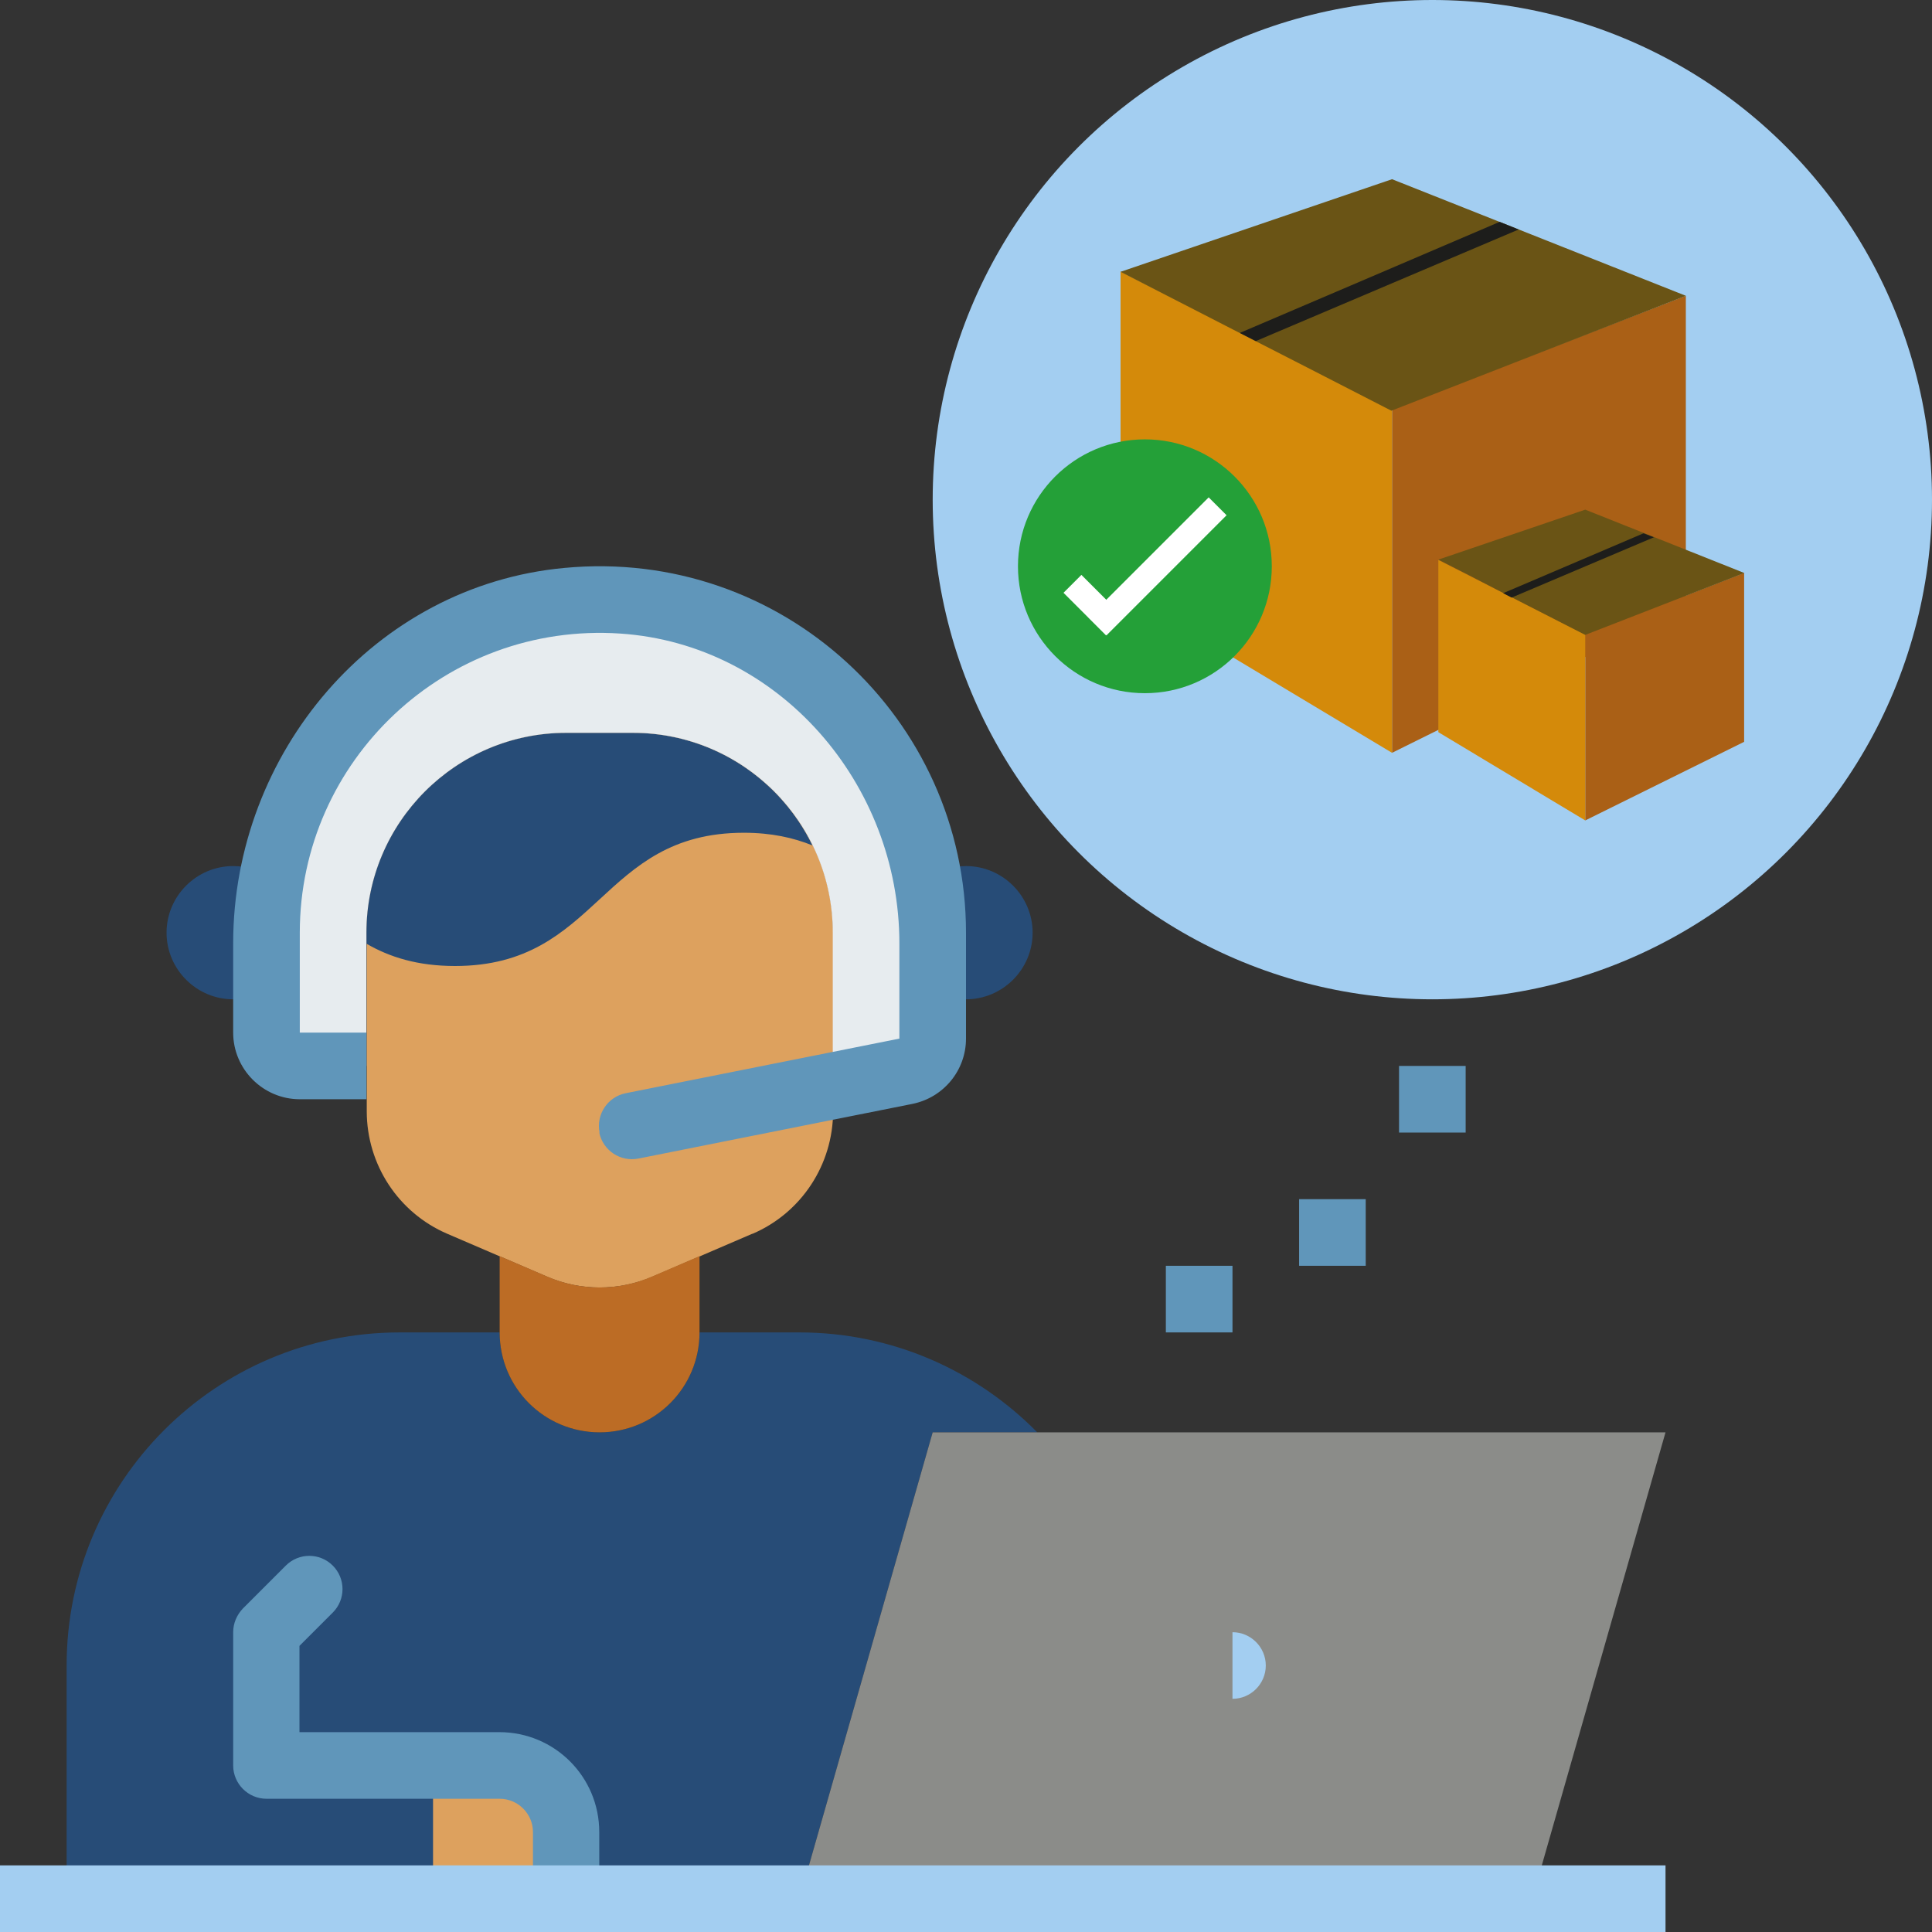
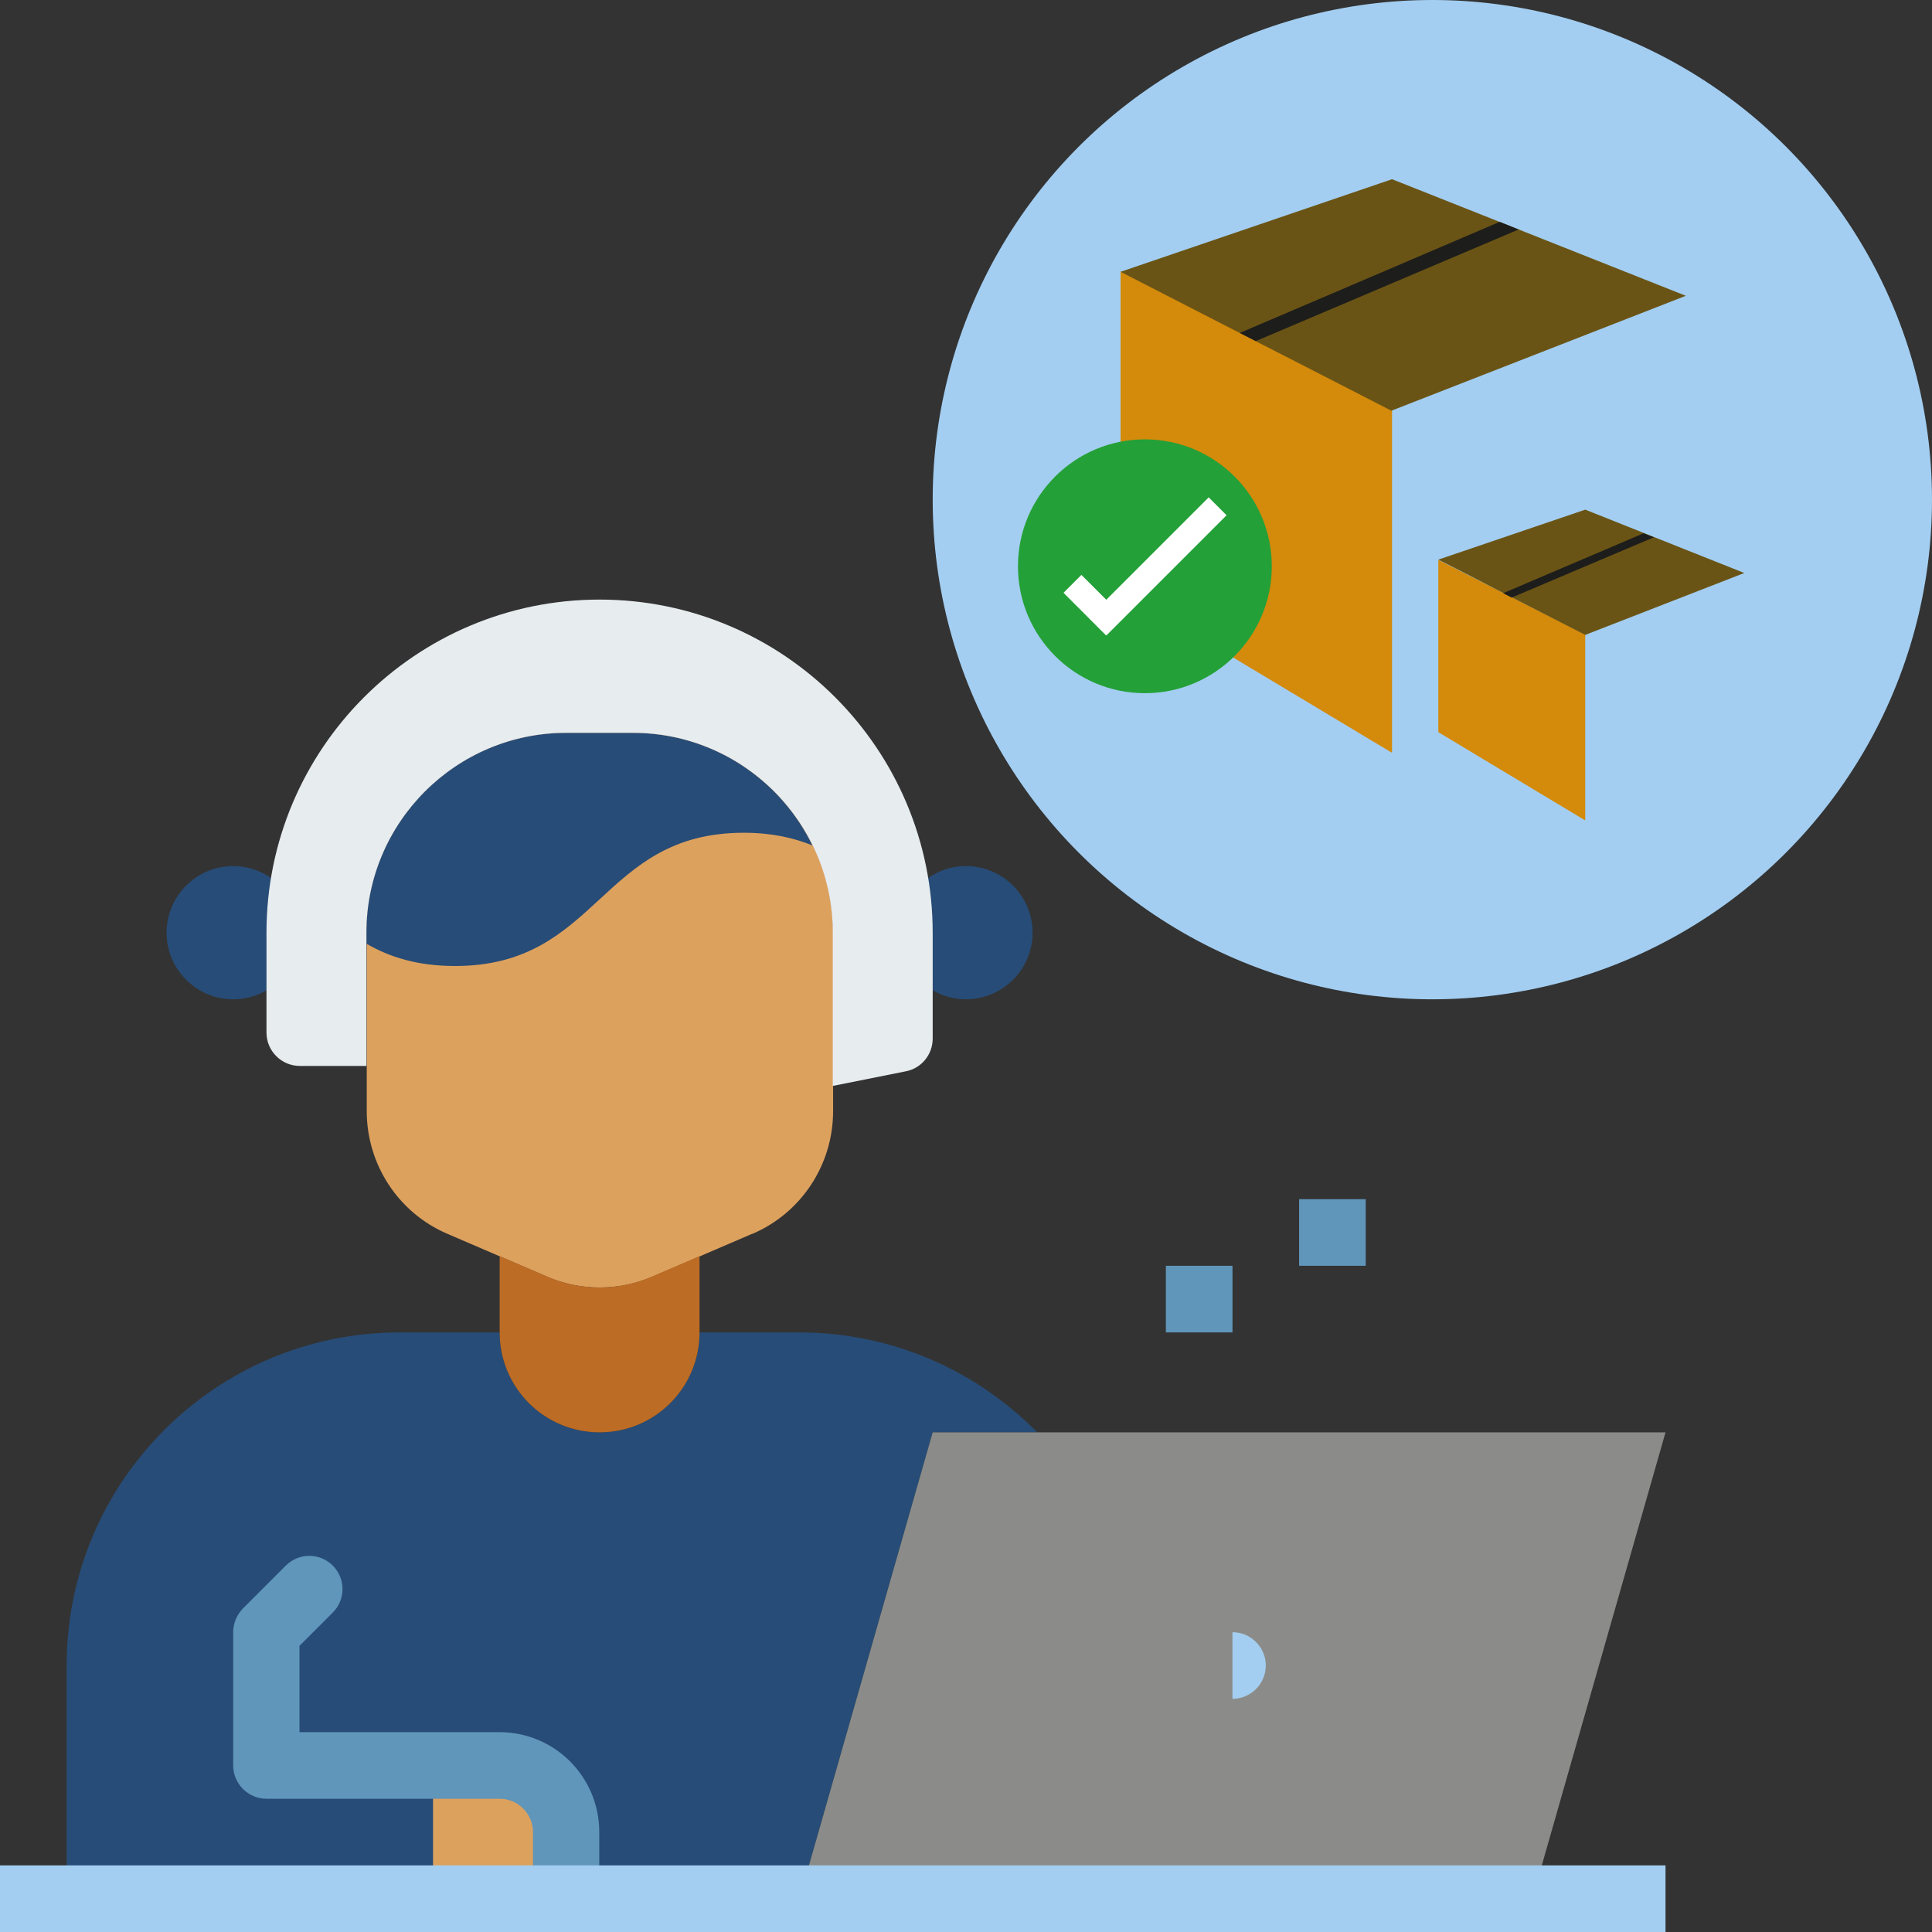
<svg xmlns="http://www.w3.org/2000/svg" id="Layer_1" data-name="Layer 1" viewBox="0 0 58 58">
  <rect x="0" y="0" width="58" height="58" fill="#333333" stroke="none" />
  <defs>
    <style>
      .cls-1 {
        fill: #fff;
      }

      .cls-2 {
        fill: #dda15e;
      }

      .cls-3 {
        fill: #274c77;
      }

      .cls-4 {
        fill: #bc6c25;
      }

      .cls-5 {
        fill: #e7ecef;
      }

      .cls-6 {
        fill: #aa6016;
      }

      .cls-7 {
        fill: #d48a0a;
      }

      .cls-8 {
        fill: #8b8c89;
      }

      .cls-9 {
        fill: #a3cef1;
      }

      .cls-10 {
        fill: #6a5415;
      }

      .cls-11 {
        fill: #24a038;
      }

      .cls-12 {
        fill: #1d1d1b;
      }

      .cls-13 {
        fill: #6096ba;
      }
    </style>
  </defs>
  <path class="cls-2" d="m22.58,37.04l-3,1.29c-1.01.43-2.15.43-3.15,0l-3-1.29c-1.47-.63-2.42-2.08-2.42-3.68v-5.36c0-3.31,2.69-6,6-6h2c3.31,0,6,2.69,6,6v5.36c0,1.6-.95,3.05-2.42,3.68h-.01Z" />
  <path class="cls-3" d="m31.14,43c-1.82-1.85-4.35-3-7.14-3h-3c0,1.66-1.34,3-3,3s-3-1.34-3-3h-3c-5.52,0-10,4.48-10,10v7h22l4-14h3.14Z" />
  <path class="cls-2" d="m13,53h2c1.1,0,2,.9,2,2v2h-4v-4h0Z" />
  <path class="cls-3" d="m8,29.73c-.29.17-.64.27-1,.27-1.1,0-2-.9-2-2s.9-2,2-2c.42,0,.81.13,1.14.36" />
  <path class="cls-3" d="m28,29.73c.29.17.64.27,1,.27,1.1,0,2-.9,2-2s-.9-2-2-2c-.42,0-.81.13-1.14.36" />
  <path class="cls-4" d="m15,37.71l1.42.61c1.01.44,2.15.44,3.16,0l1.42-.61v2.29c0,1.66-1.34,3-3,3s-3-1.34-3-3v-2.29Z" />
  <polyline class="cls-8" points="24 57 28 43 50 43 46 57" />
  <path class="cls-3" d="m24.4,25.38h-.01c-.57-.23-1.23-.38-2.06-.38-4.33,0-4.33,4-8.67,4-1.13,0-1.97-.27-2.66-.67v-.33c0-3.31,2.69-6,6-6h2c2.37,0,4.42,1.38,5.39,3.38,0,0,.01,0,.01,0Z" />
  <path class="cls-5" d="m25,32.6v-4.6c0-3.31-2.69-6-6-6h-2c-3.31,0-6,2.69-6,6v4h-2c-.55,0-1-.45-1-1v-3c0-5.52,4.48-10,10-10,2.76,0,5.26,1.12,7.07,2.93s2.93,4.31,2.93,7.07v3.18c0,.48-.34.89-.8.98l-2.2.44Z" />
  <path class="cls-9" d="m37,49c.55,0,1,.45,1,1s-.45,1-1,1v-2Z" />
-   <path class="cls-13" d="m18,34h0c-.11-.54.24-1.07.78-1.18l8.22-1.64v-2.86c0-4.79-3.61-8.98-8.38-9.3-5.24-.35-9.62,3.81-9.62,8.98v3h2v2h-2c-1.1,0-2-.9-2-2v-2.68c0-5.72,4.24-10.74,9.94-11.27,6.54-.62,12.06,4.53,12.06,10.95v3.18c0,.95-.67,1.77-1.61,1.96l-8.22,1.64c-.54.11-1.07-.24-1.18-.78h.01Z" />
  <path class="cls-13" d="m18,57h-2v-2c0-.55-.45-1-1-1h-7c-.55,0-1-.45-1-1v-4c0-.27.11-.52.29-.71l1.29-1.29c.39-.39,1.02-.39,1.41,0h0c.39.39.39,1.02,0,1.41l-1,1v2.59h6c1.66,0,3,1.34,3,3v2h.01Z" />
  <rect class="cls-9" y="56" width="50" height="2" />
  <circle class="cls-9" cx="43" cy="15" r="15" />
-   <rect class="cls-13" x="42" y="32" width="2" height="2" />
  <rect class="cls-13" x="39" y="36" width="2" height="2" />
  <rect class="cls-13" x="35" y="38" width="2" height="2" />
  <g>
-     <polyline class="cls-6" points="50.61 18.23 41.79 22.6 41.79 12.29 50.61 8.88" />
    <polyline class="cls-7" points="33.64 8.15 41.79 12.29 41.79 22.6 33.64 17.71" />
    <path class="cls-10" d="m50.61,8.88l-8.82-3.5-8.15,2.78c1.12.58,2.25,1.15,3.37,1.73,1.59.81,3.18,1.63,4.76,2.44,2.95-1.15,5.89-2.3,8.84-3.45Z" />
    <path class="cls-12" d="m37.23,9.99c2.6-1.11,5.2-2.22,7.79-3.33l.57.23c-2.63,1.12-5.26,2.23-7.89,3.35-.16-.08-.31-.16-.47-.24Z" />
  </g>
  <g>
-     <polyline class="cls-6" points="52.36 22.27 47.59 24.63 47.59 19.05 52.36 17.2" />
    <polyline class="cls-7" points="43.18 16.81 47.59 19.05 47.59 24.63 43.18 21.98" />
    <path class="cls-10" d="m52.36,17.2l-4.77-1.9-4.41,1.5c.61.31,1.22.62,1.83.94.86.44,1.72.88,2.58,1.32,1.59-.62,3.19-1.24,4.78-1.86Z" />
    <path class="cls-12" d="m45.12,17.81c1.41-.6,2.81-1.2,4.22-1.8l.31.12c-1.42.6-2.85,1.21-4.27,1.81-.08-.04-.17-.09-.25-.13Z" />
  </g>
  <circle class="cls-11" cx="34.37" cy="17" r="3.81" />
  <g>
    <rect class="cls-1" x="34.37" y="14.45" width=".76" height="5.1" transform="translate(22.2 -19.59) rotate(45)" />
    <rect class="cls-1" x="32.45" y="17.27" width=".76" height="1.8" transform="translate(-3.23 28.53) rotate(-45)" />
  </g>
</svg>